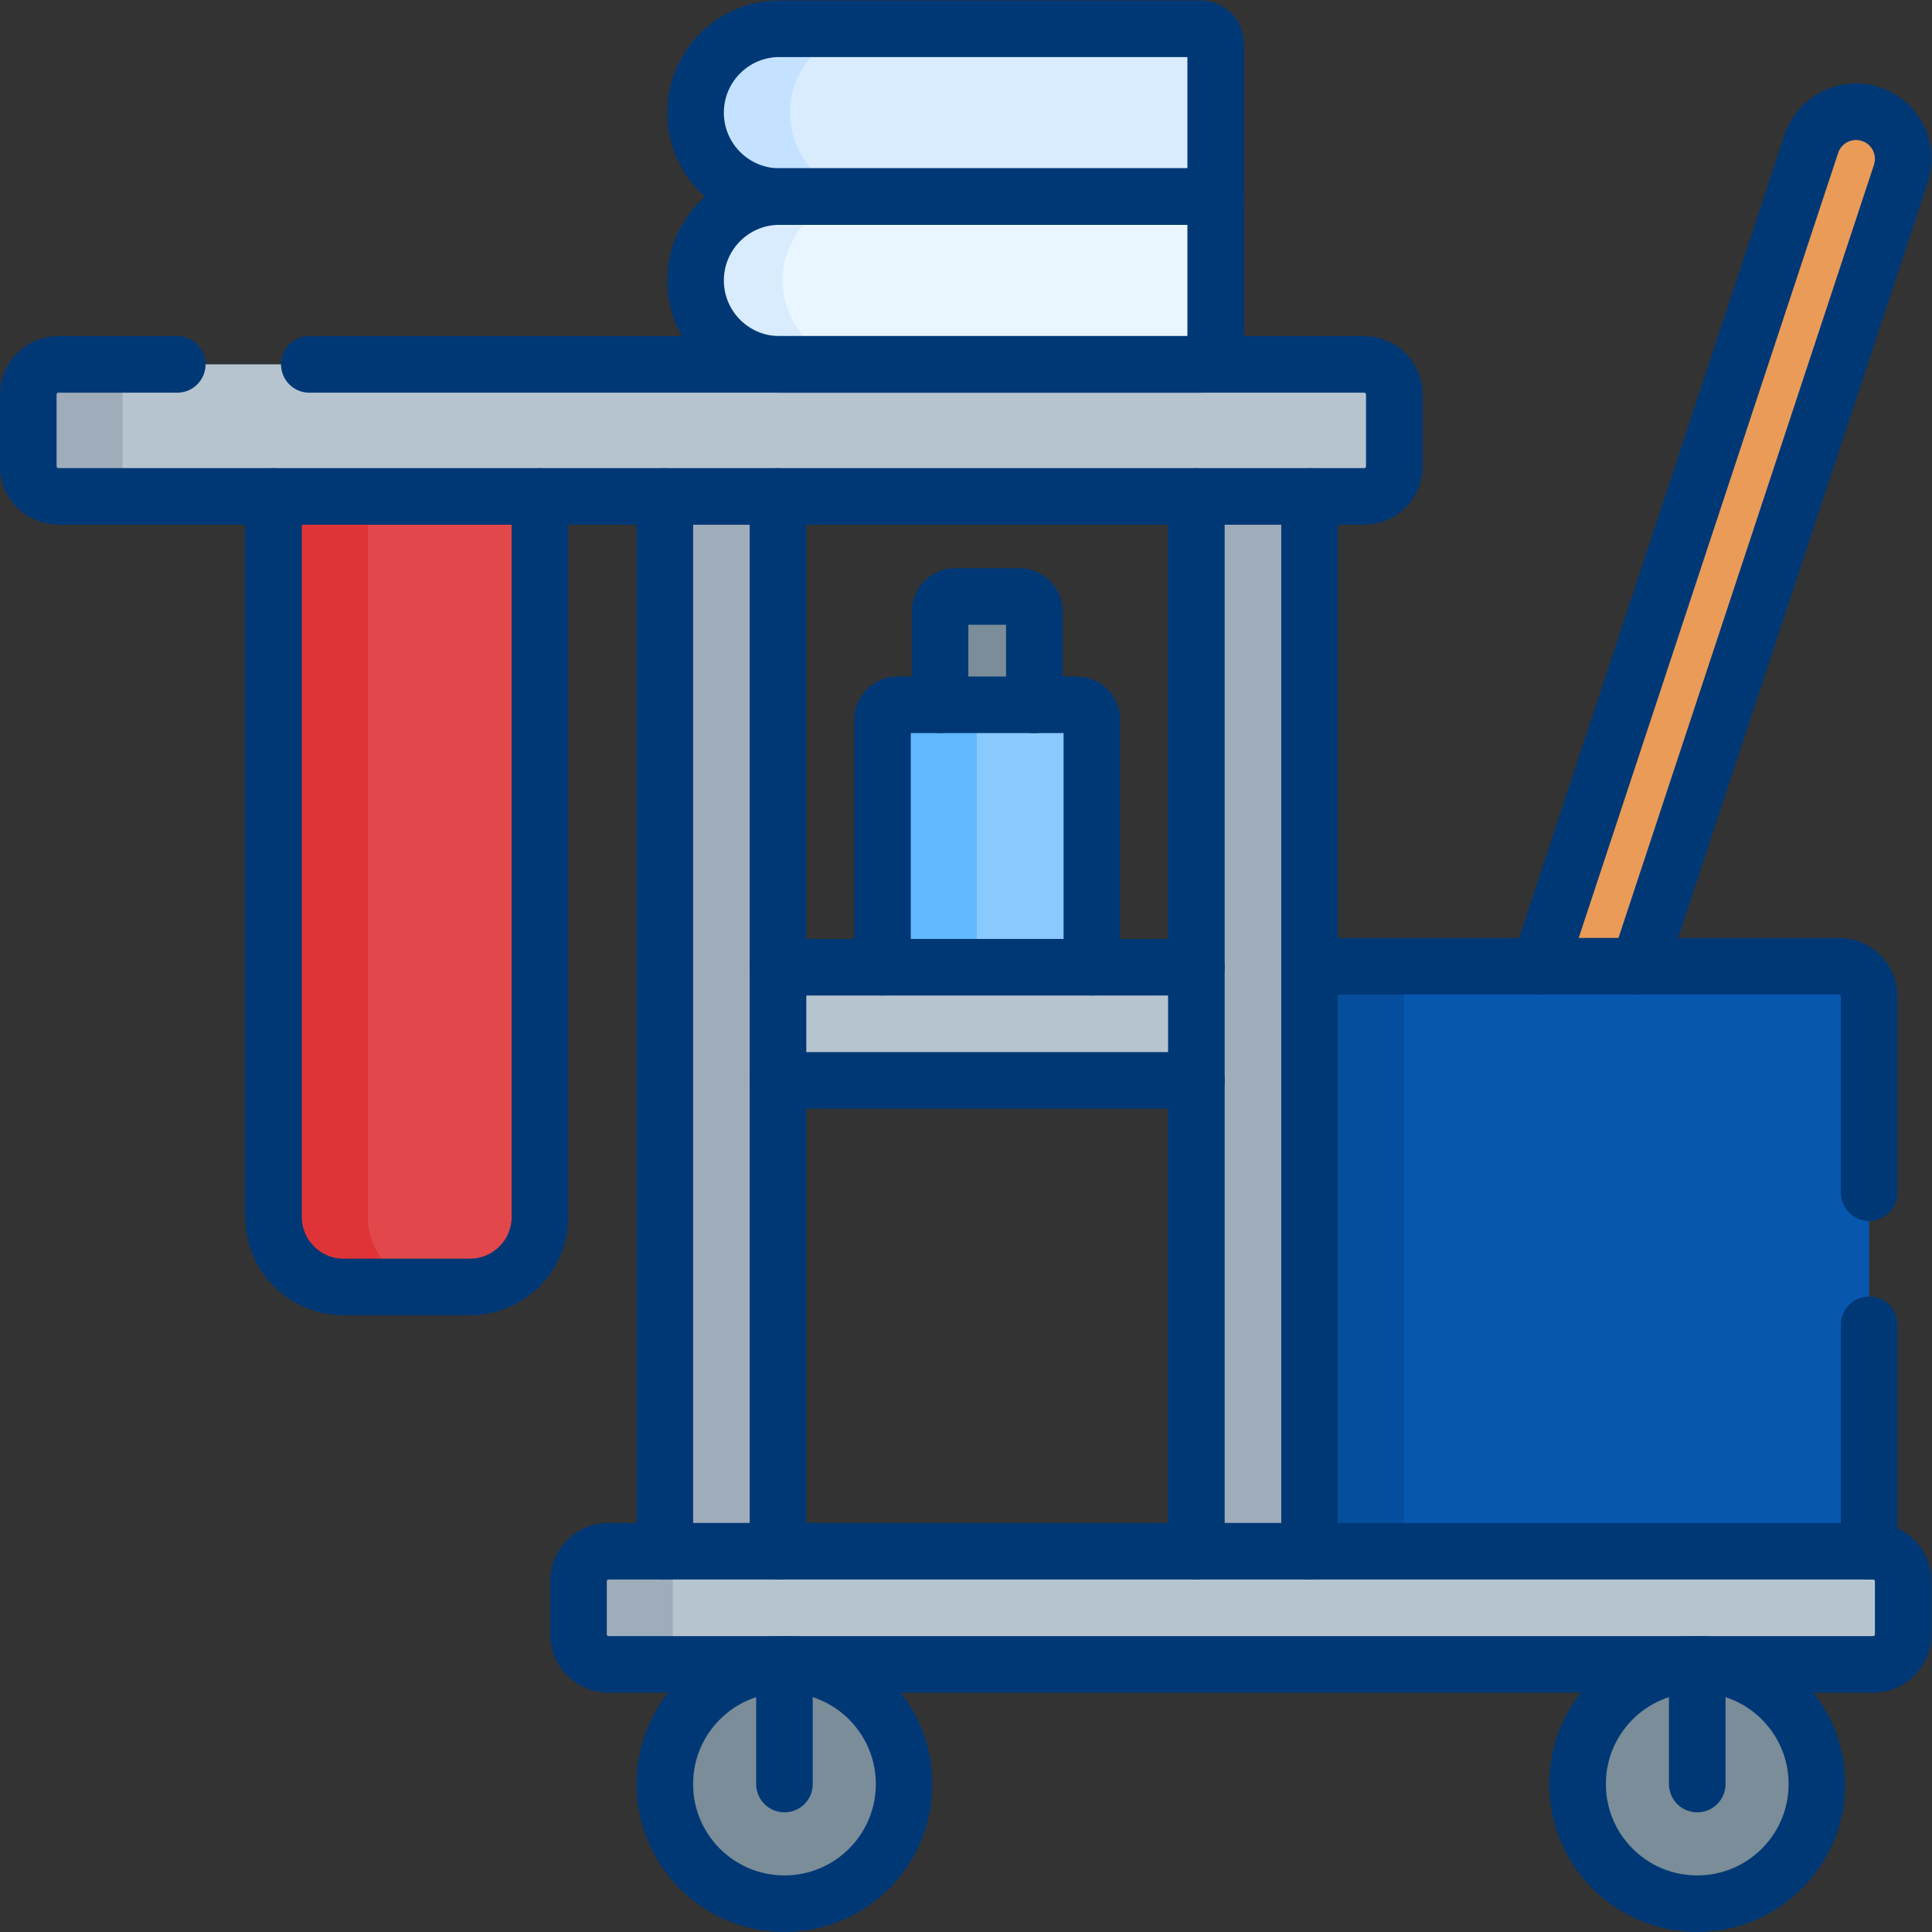
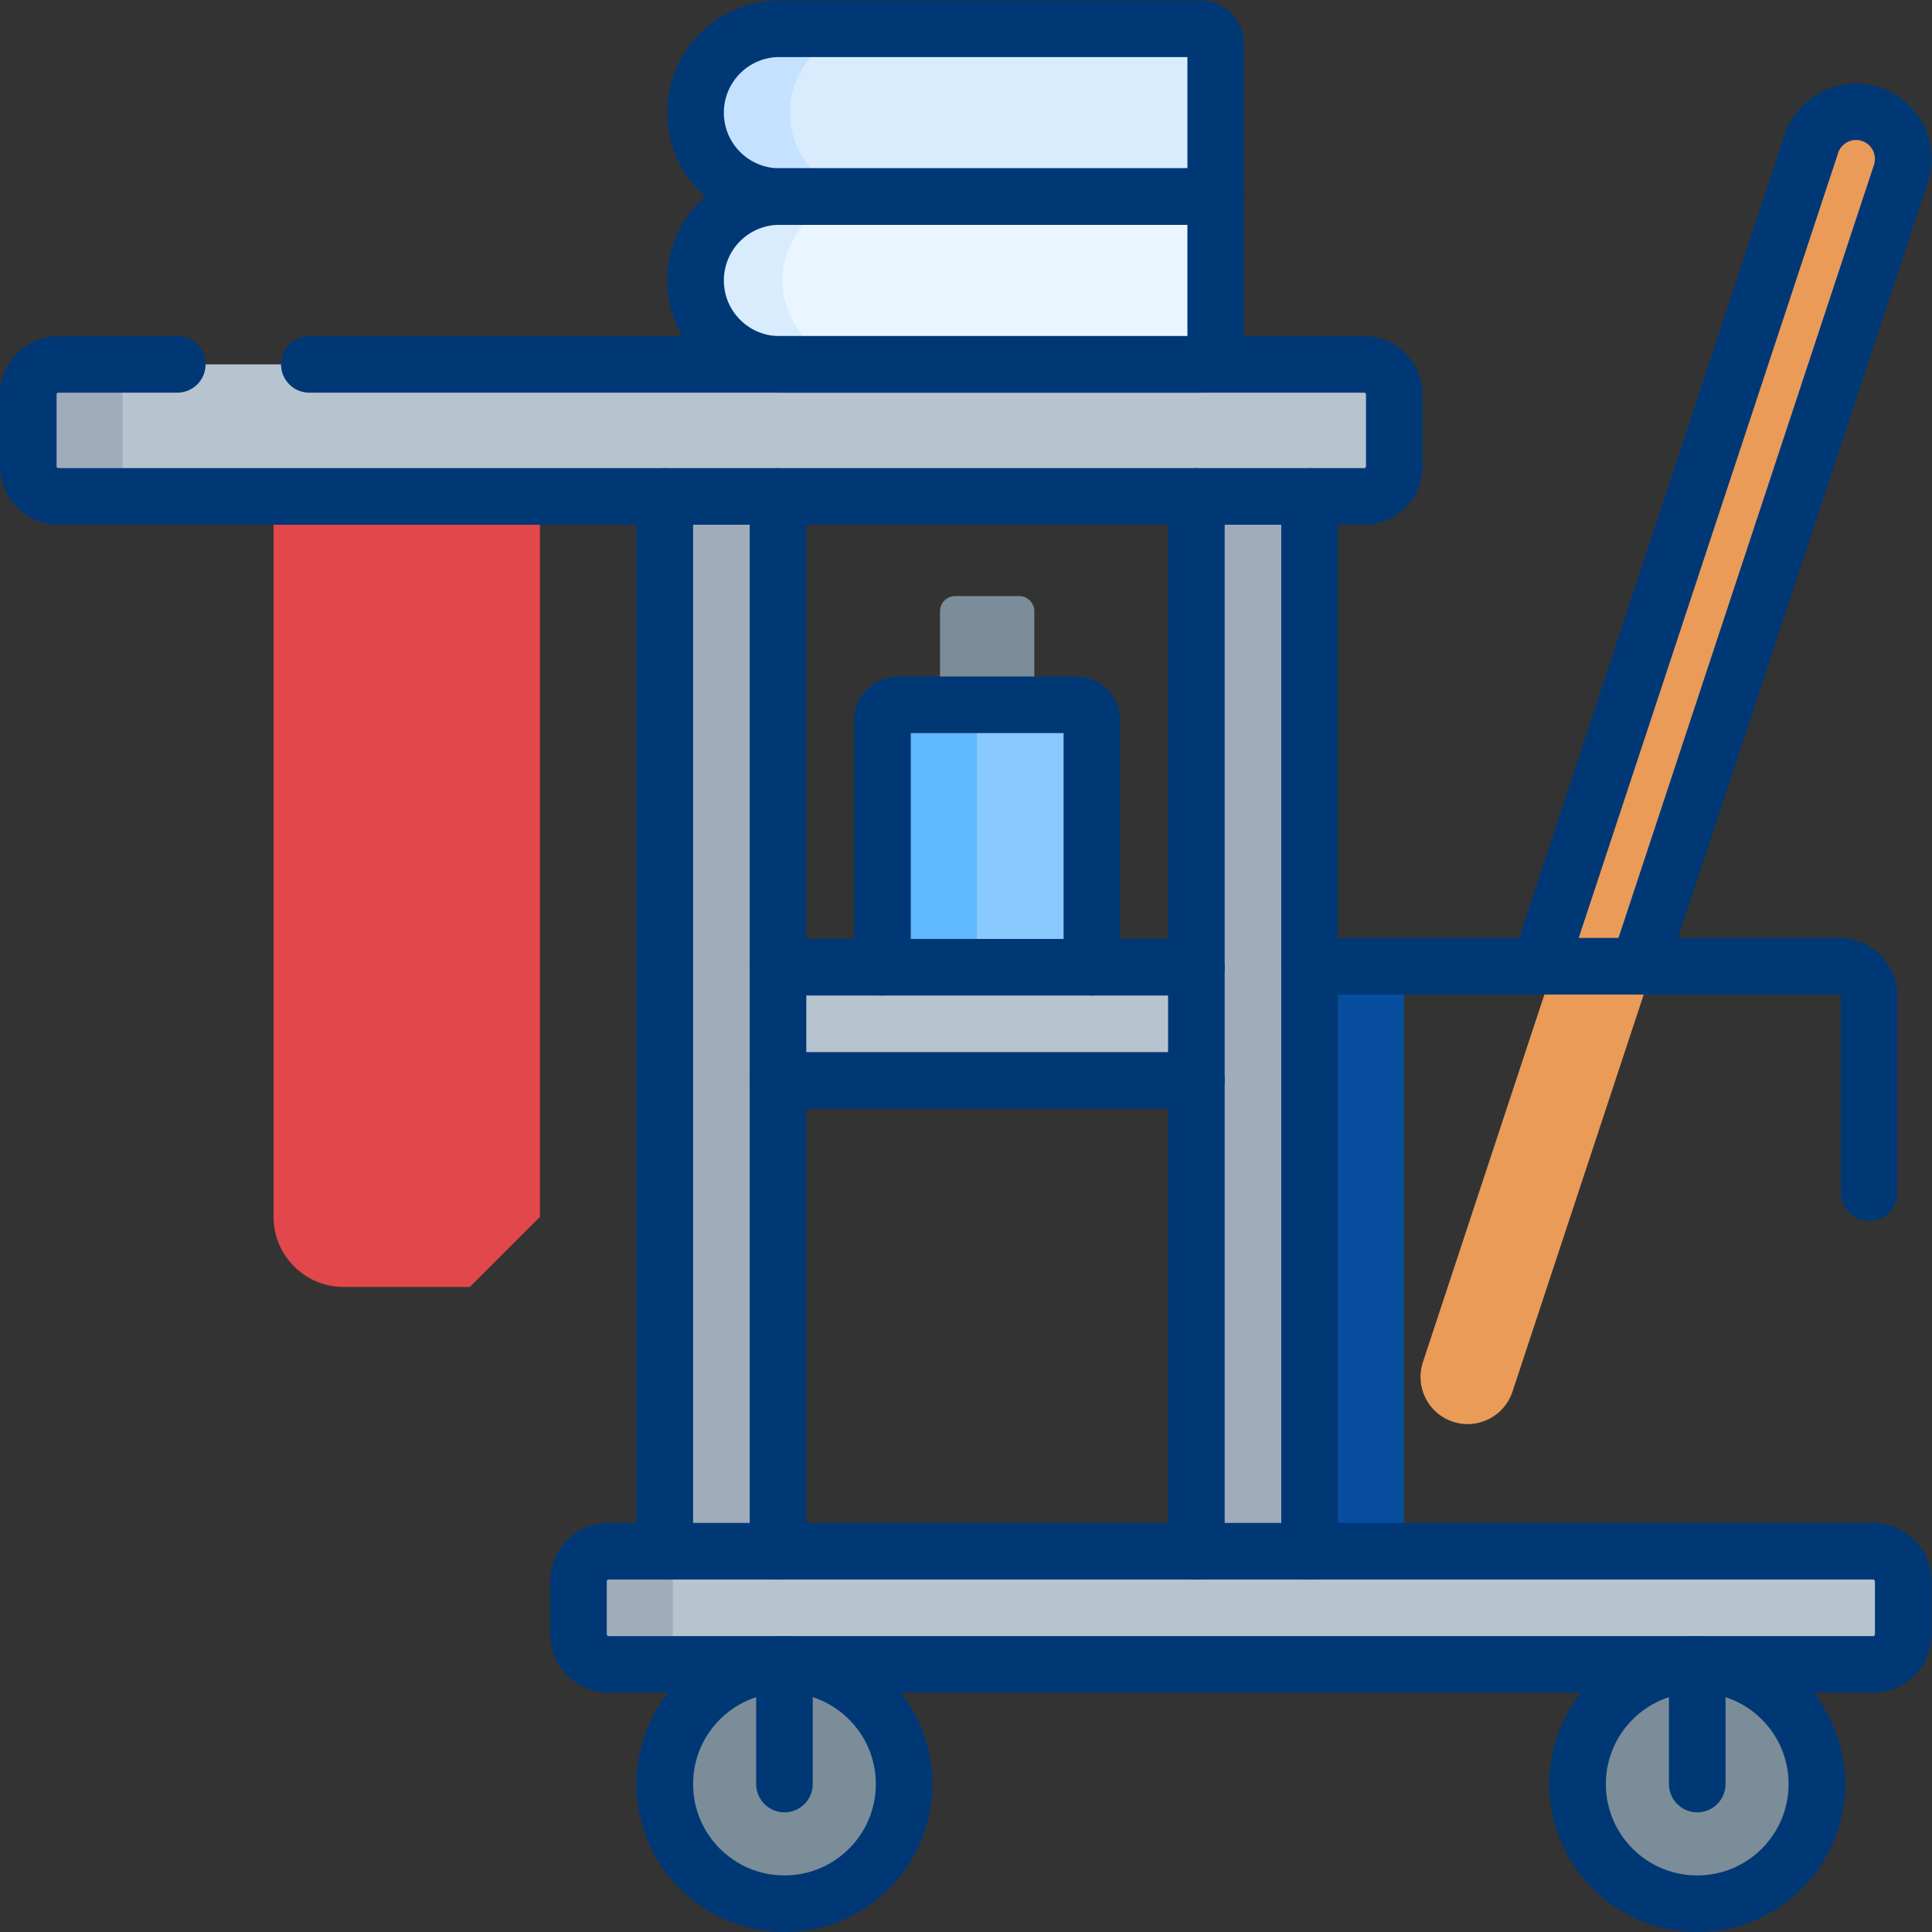
<svg xmlns="http://www.w3.org/2000/svg" version="1.1" width="512" height="512" x="0" y="0" viewBox="0 0 682.667 682.667" style="enable-background:new 0 0 512 512" xml:space="preserve" class="">
  <rect x="0" y="0" width="682.667" height="682.667" fill="#333333" stroke="none" />
  <g>
    <defs>
      <clipPath id="a">
        <path d="M0 512h512V0H0Z" fill="#003876" data-original="#000000" />
      </clipPath>
    </defs>
    <g clip-path="url(#a)" transform="matrix(1.333 0 0 -1.333 0 682.667)">
      <path d="M0 0h-25v37.163a4 4 0 0 0 4 4h17a4 4 0 0 0 4-4z" style="fill-opacity:1;fill-rule:nonzero;stroke:none" transform="translate(274.177 312.951)" fill="#7a8d98" data-original="#7a8d98" />
      <path d="M0 0h-55.498v80.625a4 4 0 0 0 4 4H-4a4 4 0 0 0 4-4z" style="fill-opacity:1;fill-rule:nonzero;stroke:none" transform="translate(289.426 240.74)" fill="#8ac9fe" data-original="#8ac9fe" class="" />
      <path d="M0 0h-25a4 4 0 0 1-4-4v-80.625h25V-4a4 4 0 0 0 4 4" style="fill-opacity:1;fill-rule:nonzero;stroke:none" transform="translate(262.928 325.365)" fill="#60b8fe" data-original="#60b8fe" class="" />
      <path d="M0 0c-6.555 2.166-10.112 9.236-7.946 15.791L98.763 338.673c2.166 6.556 9.236 10.113 15.791 7.947 6.554-2.167 10.112-9.237 7.946-15.791L15.791 7.946C13.625 1.391 6.555-2.167 0 0" style="fill-opacity:1;fill-rule:nonzero;stroke:none" transform="translate(385.123 135.263)" fill="#ea9b58" data-original="#ea9b58" class="" />
-       <path d="M0 0h-160.085v163.936H-8a8 8 0 0 0 8-8z" style="fill-opacity:1;fill-rule:nonzero;stroke:none" transform="translate(495.468 92.064)" fill="#0857af" data-original="#fef48b" class="" />
      <path d="M372.128 79.66H328.92V256h43.208z" style="fill-opacity:1;fill-rule:nonzero;stroke:none" fill="#064e9d" data-original="#fef056" class="" />
      <path d="M347.128 85.127h-30v315.49h30zM206.226 85.936h-30v318.83h30z" style="fill-opacity:1;fill-rule:nonzero;stroke:none" fill="#9facba" data-original="#9facba" class="" />
-       <path d="M0 0h-33.447C-43.71 0-52.03 8.32-52.03 18.583v208.481h70.613V18.583C18.583 8.32 10.263 0 0 0" style="fill-opacity:1;fill-rule:nonzero;stroke:none" transform="translate(124.545 170.978)" fill="#e1474b" data-original="#ade194" class="" />
-       <path d="M0 0v208.481h-25V0c0-10.263 8.32-18.583 18.583-18.583h25C8.32-18.583 0-10.263 0 0" style="fill-opacity:1;fill-rule:nonzero;stroke:none" transform="translate(97.515 189.561)" fill="#df3337" data-original="#97da7b" class="" />
+       <path d="M0 0h-33.447C-43.71 0-52.03 8.32-52.03 18.583v208.481h70.613V18.583" style="fill-opacity:1;fill-rule:nonzero;stroke:none" transform="translate(124.545 170.978)" fill="#e1474b" data-original="#ade194" class="" />
      <path d="M0 0h-346.096a8 8 0 0 0-8 8v19a8 8 0 0 0 8 8H0a8 8 0 0 0 8-8V8a8 8 0 0 0-8-8" style="fill-opacity:1;fill-rule:nonzero;stroke:none" transform="translate(361.596 380.543)" fill="#b6c4cf" data-original="#b6c4cf" class="" />
      <path d="M0 0h-335.159a8 8 0 0 0-8 8v14a8 8 0 0 0 8 8H0a8 8 0 0 0 8-8V8a8 8 0 0 0-8-8" style="fill-opacity:1;fill-rule:nonzero;stroke:none" transform="translate(496.5 70.936)" fill="#b6c4cf" data-original="#b6c4cf" class="" />
      <path d="M0 0v14a8 8 0 0 0 8 8h-25a8 8 0 0 1-8-8V0a8 8 0 0 1 8-8H8a8 8 0 0 0-8 8" style="fill-opacity:1;fill-rule:nonzero;stroke:none" transform="translate(178.34 78.936)" fill="#9facba" data-original="#9facba" class="" />
      <path d="M0 0c0-17.518-14.2-31.718-31.718-31.718-17.517 0-31.719 14.2-31.719 31.718 0 17.517 14.202 31.718 31.719 31.718C-14.2 31.718 0 17.517 0 0" style="fill-opacity:1;fill-rule:nonzero;stroke:none" transform="translate(239.662 39.218)" fill="#7a8d98" data-original="#7a8d98" />
      <path d="M0 0c0-17.518-14.2-31.718-31.718-31.718-17.517 0-31.719 14.2-31.719 31.718 0 17.517 14.202 31.718 31.719 31.718C-14.2 31.718 0 17.517 0 0" style="fill-opacity:1;fill-rule:nonzero;stroke:none" transform="translate(481.614 39.218)" fill="#7a8d98" data-original="#7a8d98" />
      <path d="M317.128 225.739H206.226v30h110.902z" style="fill-opacity:1;fill-rule:nonzero;stroke:none" fill="#b6c4cf" data-original="#b6c4cf" class="" />
      <path d="M0 0h-111.632c-12.283 0-22.24 9.957-22.24 22.24 0 12.282 9.957 22.239 22.239 22.239H4V4a4 4 0 0 0-4-4" style="fill-opacity:1;fill-rule:nonzero;stroke:none" transform="translate(318.255 415.543)" fill="#eaf6ff" data-original="#eaf6ff" class="" />
      <path d="M0 0h-115.633c-12.282 0-22.239 9.957-22.239 22.239s9.957 22.24 22.239 22.24H-4a4 4 0 0 0 4-4z" style="fill-opacity:1;fill-rule:nonzero;stroke:none" transform="translate(322.255 460.022)" fill="#d8ecfe" data-original="#d8ecfe" class="" />
      <path d="M0 0c0 12.282 9.957 22.239 22.239 22.239H-.806c-12.282 0-22.239-9.957-22.239-22.239 0-12.283 9.957-22.24 22.24-22.24h23.044C9.957-22.24 0-12.283 0 0" style="fill-opacity:1;fill-rule:nonzero;stroke:none" transform="translate(207.428 437.782)" fill="#d8ecfe" data-original="#d8ecfe" class="" />
      <path d="M0 0c0 12.282 9.957 22.239 22.239 22.239h-25C-15.043 22.239-25 12.282-25 0s9.957-22.239 22.239-22.239h25C9.957-22.239 0-12.282 0 0" style="fill-opacity:1;fill-rule:nonzero;stroke:none" transform="translate(209.383 482.26)" fill="#c4e2ff" data-original="#c4e2ff" class="" />
      <path d="M0 0v19a8 8 0 0 0 8 8h-25a8 8 0 0 1-8-8V0a8 8 0 0 1 8-8H8a8 8 0 0 0-8 8" style="fill-opacity:1;fill-rule:nonzero;stroke:none" transform="translate(32.5 388.543)" fill="#9facba" data-original="#9facba" class="" />
-       <path d="M0 0v60.03" style="stroke-width:15;stroke-linecap:round;stroke-linejoin:round;stroke-miterlimit:10;stroke-dasharray:none;stroke-opacity:1" transform="translate(495.47 100.94)" fill="none" stroke="#003876" stroke-width="15" stroke-linecap="round" stroke-linejoin="round" stroke-miterlimit="10" stroke-dasharray="none" stroke-opacity="" data-original="#000000" class="" />
      <path d="M0 0h279.609c4.411 0 8-3.58 8-8v-19c0-4.42-3.589-8-8-8H-66.49c-4.42 0-8 3.58-8 8v19c0 4.42 3.58 8 8 8H-35" style="stroke-width:15;stroke-linecap:round;stroke-linejoin:round;stroke-miterlimit:10;stroke-dasharray:none;stroke-opacity:1" transform="translate(81.99 415.54)" fill="none" stroke="#003876" stroke-width="15" stroke-linecap="round" stroke-linejoin="round" stroke-miterlimit="10" stroke-dasharray="none" stroke-opacity="" data-original="#000000" class="" />
-       <path d="M0 0v-190.98c0-10.26-8.32-18.58-18.59-18.58h-33.44c-10.27 0-18.59 8.32-18.59 18.58V0" style="stroke-width:15;stroke-linecap:round;stroke-linejoin:round;stroke-miterlimit:10;stroke-dasharray:none;stroke-opacity:1" transform="translate(143.13 380.54)" fill="none" stroke="#003876" stroke-width="15" stroke-linecap="round" stroke-linejoin="round" stroke-miterlimit="10" stroke-dasharray="none" stroke-opacity="" data-original="#000000" class="" />
      <path d="M0 0h-335.159a8 8 0 0 0-8 8v14a8 8 0 0 0 8 8H0a8 8 0 0 0 8-8V8a8 8 0 0 0-8-8Z" style="stroke-width:15;stroke-linecap:round;stroke-linejoin:round;stroke-miterlimit:10;stroke-dasharray:none;stroke-opacity:1" transform="translate(496.5 70.936)" fill="none" stroke="#003876" stroke-width="15" stroke-linecap="round" stroke-linejoin="round" stroke-miterlimit="10" stroke-dasharray="none" stroke-opacity="" data-original="#000000" class="" />
      <path d="M0 0c0-17.518-14.2-31.718-31.718-31.718-17.517 0-31.719 14.2-31.719 31.718 0 17.517 14.202 31.718 31.719 31.718C-14.2 31.718 0 17.517 0 0Z" style="stroke-width:15;stroke-linecap:round;stroke-linejoin:round;stroke-miterlimit:10;stroke-dasharray:none;stroke-opacity:1" transform="translate(239.662 39.218)" fill="none" stroke="#003876" stroke-width="15" stroke-linecap="round" stroke-linejoin="round" stroke-miterlimit="10" stroke-dasharray="none" stroke-opacity="" data-original="#000000" class="" />
      <path d="M0 0v31.72" style="stroke-width:15;stroke-linecap:round;stroke-linejoin:round;stroke-miterlimit:10;stroke-dasharray:none;stroke-opacity:1" transform="translate(207.94 39.22)" fill="none" stroke="#003876" stroke-width="15" stroke-linecap="round" stroke-linejoin="round" stroke-miterlimit="10" stroke-dasharray="none" stroke-opacity="" data-original="#000000" class="" />
      <path d="M0 0c0-17.518-14.2-31.718-31.718-31.718-17.517 0-31.719 14.2-31.719 31.718 0 17.517 14.202 31.718 31.719 31.718C-14.2 31.718 0 17.517 0 0Z" style="stroke-width:15;stroke-linecap:round;stroke-linejoin:round;stroke-miterlimit:10;stroke-dasharray:none;stroke-opacity:1" transform="translate(481.614 39.218)" fill="none" stroke="#003876" stroke-width="15" stroke-linecap="round" stroke-linejoin="round" stroke-miterlimit="10" stroke-dasharray="none" stroke-opacity="" data-original="#000000" class="" />
      <path d="M0 0v31.72" style="stroke-width:15;stroke-linecap:round;stroke-linejoin:round;stroke-miterlimit:10;stroke-dasharray:none;stroke-opacity:1" transform="translate(449.9 39.22)" fill="none" stroke="#003876" stroke-width="15" stroke-linecap="round" stroke-linejoin="round" stroke-miterlimit="10" stroke-dasharray="none" stroke-opacity="" data-original="#000000" class="" />
      <path d="M0 0v279.6" style="stroke-width:15;stroke-linecap:round;stroke-linejoin:round;stroke-miterlimit:10;stroke-dasharray:none;stroke-opacity:1" transform="translate(317.13 100.94)" fill="none" stroke="#003876" stroke-width="15" stroke-linecap="round" stroke-linejoin="round" stroke-miterlimit="10" stroke-dasharray="none" stroke-opacity="" data-original="#000000" class="" />
      <path d="M0 0v279.6" style="stroke-width:15;stroke-linecap:round;stroke-linejoin:round;stroke-miterlimit:10;stroke-dasharray:none;stroke-opacity:1" transform="translate(347.13 100.94)" fill="none" stroke="#003876" stroke-width="15" stroke-linecap="round" stroke-linejoin="round" stroke-miterlimit="10" stroke-dasharray="none" stroke-opacity="" data-original="#000000" class="" />
      <path d="M0 0v279.6" style="stroke-width:15;stroke-linecap:round;stroke-linejoin:round;stroke-miterlimit:10;stroke-dasharray:none;stroke-opacity:1" transform="translate(176.23 100.94)" fill="none" stroke="#003876" stroke-width="15" stroke-linecap="round" stroke-linejoin="round" stroke-miterlimit="10" stroke-dasharray="none" stroke-opacity="" data-original="#000000" class="" />
      <path d="M0 0v279.6" style="stroke-width:15;stroke-linecap:round;stroke-linejoin:round;stroke-miterlimit:10;stroke-dasharray:none;stroke-opacity:1" transform="translate(206.23 100.94)" fill="none" stroke="#003876" stroke-width="15" stroke-linecap="round" stroke-linejoin="round" stroke-miterlimit="10" stroke-dasharray="none" stroke-opacity="" data-original="#000000" class="" />
      <path d="M0 0h-110.899" style="stroke-width:15;stroke-linecap:round;stroke-linejoin:round;stroke-miterlimit:10;stroke-dasharray:none;stroke-opacity:1" transform="translate(317.13 255.74)" fill="none" stroke="#003876" stroke-width="15" stroke-linecap="round" stroke-linejoin="round" stroke-miterlimit="10" stroke-dasharray="none" stroke-opacity="" data-original="#000000" class="" />
      <path d="M0 0h-110.899" style="stroke-width:15;stroke-linecap:round;stroke-linejoin:round;stroke-miterlimit:10;stroke-dasharray:none;stroke-opacity:1" transform="translate(317.13 225.74)" fill="none" stroke="#003876" stroke-width="15" stroke-linecap="round" stroke-linejoin="round" stroke-miterlimit="10" stroke-dasharray="none" stroke-opacity="" data-original="#000000" class="" />
      <path d="m0 0 72.03 217.94c2.16 6.55 9.231 10.11 15.79 7.94 5.25-1.73 8.58-6.62 8.58-11.87 0-1.3-.2-2.62-.629-3.92L26.341 0" style="stroke-width:15;stroke-linecap:round;stroke-linejoin:round;stroke-miterlimit:10;stroke-dasharray:none;stroke-opacity:1" transform="translate(408.1 256)" fill="none" stroke="#003876" stroke-width="15" stroke-linecap="round" stroke-linejoin="round" stroke-miterlimit="10" stroke-dasharray="none" stroke-opacity="" data-original="#000000" class="" />
      <path d="M0 0h140.34c4.42 0 8-3.58 8-8v-52.03" style="stroke-width:15;stroke-linecap:round;stroke-linejoin:round;stroke-miterlimit:10;stroke-dasharray:none;stroke-opacity:1" transform="translate(347.13 256)" fill="none" stroke="#003876" stroke-width="15" stroke-linecap="round" stroke-linejoin="round" stroke-miterlimit="10" stroke-dasharray="none" stroke-opacity="" data-original="#000000" class="" />
      <path d="M0 0h-111.632c-12.283 0-22.24 9.957-22.24 22.24 0 12.282 9.957 22.239 22.239 22.239H4V4a4 4 0 0 0-4-4Z" style="stroke-width:15;stroke-linecap:round;stroke-linejoin:round;stroke-miterlimit:10;stroke-dasharray:none;stroke-opacity:1" transform="translate(318.255 415.543)" fill="none" stroke="#003876" stroke-width="15" stroke-linecap="round" stroke-linejoin="round" stroke-miterlimit="10" stroke-dasharray="none" stroke-opacity="" data-original="#000000" class="" />
      <path d="M0 0h-115.633c-12.282 0-22.239 9.957-22.239 22.239s9.957 22.24 22.239 22.24H-4a4 4 0 0 0 4-4z" style="stroke-width:15;stroke-linecap:round;stroke-linejoin:round;stroke-miterlimit:10;stroke-dasharray:none;stroke-opacity:1" transform="translate(322.255 460.022)" fill="none" stroke="#003876" stroke-width="15" stroke-linecap="round" stroke-linejoin="round" stroke-miterlimit="10" stroke-dasharray="none" stroke-opacity="" data-original="#000000" class="" />
      <path d="M0 0v65.56c0 2.2 1.79 4 4 4h47.5c2.2 0 4-1.8 4-4V0" style="stroke-width:15;stroke-linecap:round;stroke-linejoin:round;stroke-miterlimit:10;stroke-dasharray:none;stroke-opacity:1" transform="translate(233.93 255.74)" fill="none" stroke="#003876" stroke-width="15" stroke-linecap="round" stroke-linejoin="round" stroke-miterlimit="10" stroke-dasharray="none" stroke-opacity="" data-original="#000000" class="" />
-       <path d="M0 0v24.72c0 2.21 1.79 4 4 4h17c2.21 0 4-1.79 4-4V0" style="stroke-width:15;stroke-linecap:round;stroke-linejoin:round;stroke-miterlimit:10;stroke-dasharray:none;stroke-opacity:1" transform="translate(249.18 325.3)" fill="none" stroke="#003876" stroke-width="15" stroke-linecap="round" stroke-linejoin="round" stroke-miterlimit="10" stroke-dasharray="none" stroke-opacity="" data-original="#000000" class="" />
    </g>
  </g>
</svg>